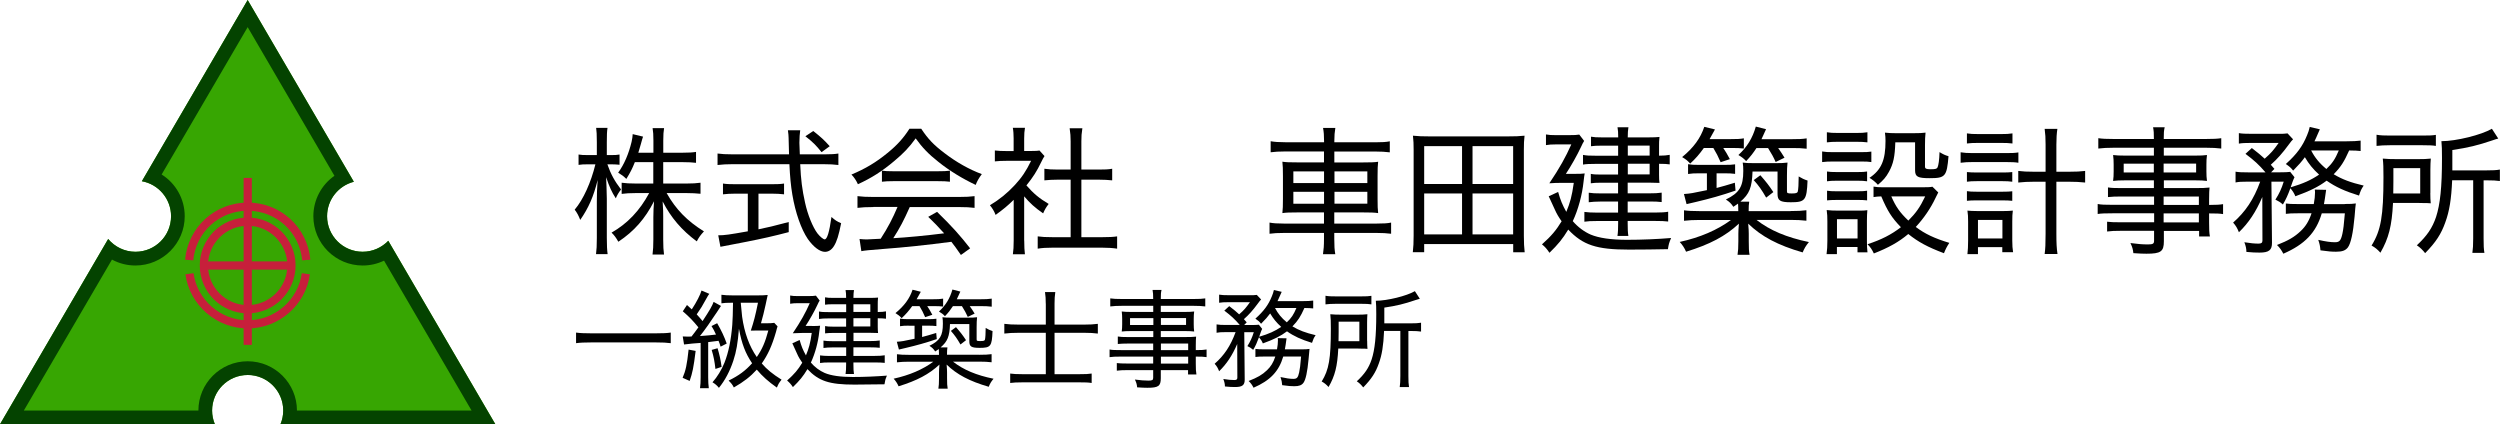
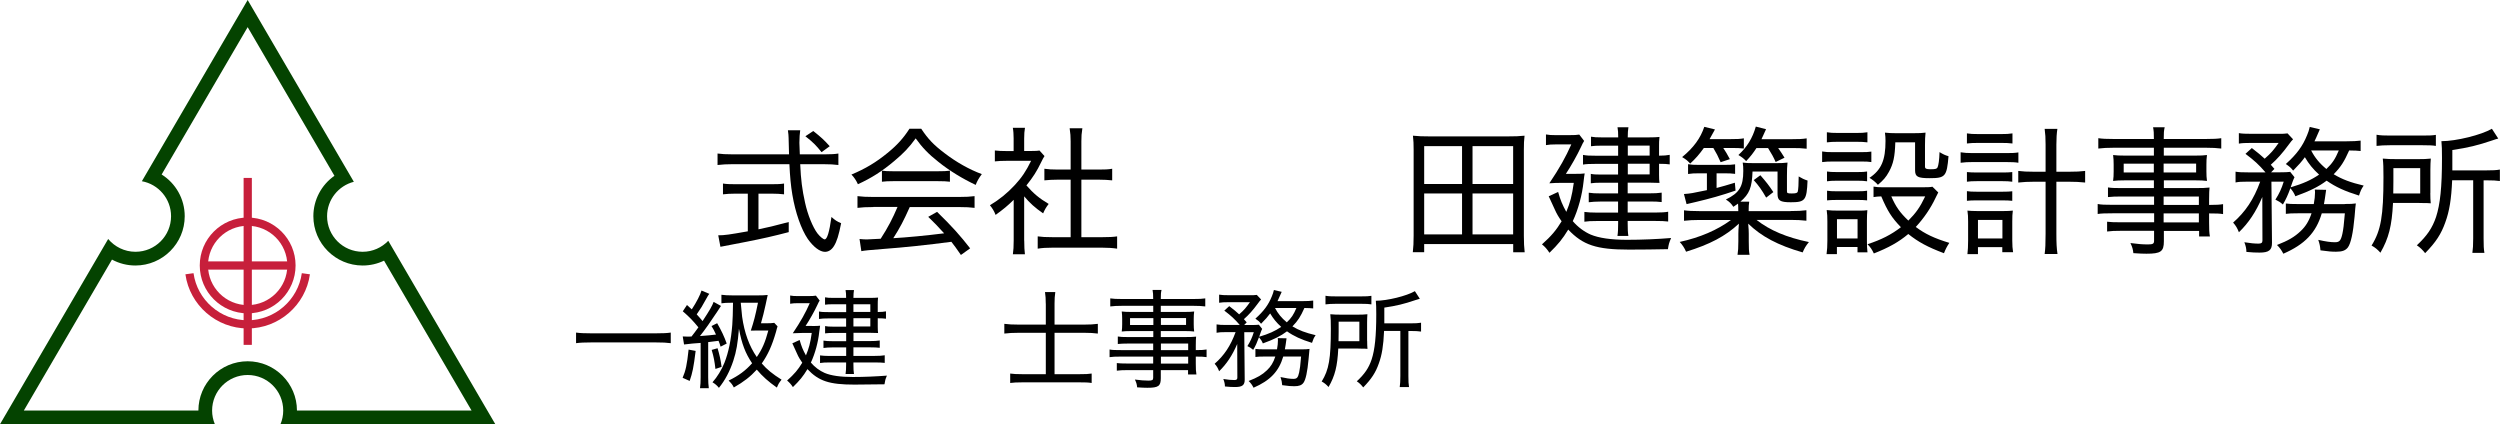
<svg xmlns="http://www.w3.org/2000/svg" id="_レイヤー_2" viewBox="0 0 400.74 68">
  <defs>
    <style>.cls-1{fill:#c71f3b;}.cls-2{fill:#044300;}.cls-3{fill:#37a602;}</style>
  </defs>
  <g id="menu">
-     <path class="cls-3" d="M39.7,60.1c3.15,0,5.7,2.55,5.7,5.7,0,.78-.16,1.52-.44,2.19h34.44l-17.16-29.4c-1.04,1.08-2.5,1.76-4.11,1.76-3.15,0-5.7-2.55-5.7-5.7,0-2.66,1.83-4.89,4.29-5.52L39.7,0l-16.96,29.05c2.66.48,4.68,2.81,4.68,5.61,0,3.15-2.55,5.7-5.7,5.7-1.76,0-3.33-.8-4.38-2.05L0,68h34.44c-.28-.68-.44-1.42-.44-2.19,0-3.15,2.55-5.7,5.7-5.7Z" />
    <path class="cls-2" d="M39.7,4.35l13.91,23.83c-2.07,1.44-3.38,3.84-3.38,6.48,0,4.35,3.54,7.9,7.9,7.9,1.21,0,2.37-.27,3.43-.78l14.03,24.03h-27.99c0-4.35-3.54-7.9-7.9-7.9s-7.9,3.54-7.9,7.9H3.82l14.13-24.2c1.14.62,2.43.95,3.76.95,4.35,0,7.9-3.54,7.9-7.9,0-2.79-1.45-5.28-3.7-6.69l13.79-23.62M39.7,0l-16.96,29.05c2.66.48,4.68,2.81,4.68,5.61,0,3.15-2.55,5.7-5.7,5.7-1.76,0-3.33-.8-4.38-2.05L0,68h34.44c-.28-.68-.44-1.42-.44-2.19,0-3.15,2.55-5.7,5.7-5.7s5.7,2.55,5.7,5.7c0,.78-.16,1.52-.44,2.19h34.44l-17.16-29.4c-1.04,1.08-2.5,1.76-4.11,1.76-3.15,0-5.7-2.55-5.7-5.7,0-2.66,1.83-4.89,4.29-5.52L39.7,0h0Z" />
    <path class="cls-1" d="M39.7,50.23c-4.23,0-7.68-3.44-7.68-7.68s3.44-7.68,7.68-7.68,7.68,3.44,7.68,7.68-3.44,7.68-7.68,7.68ZM39.7,36.19c-3.51,0-6.36,2.85-6.36,6.36s2.85,6.36,6.36,6.36,6.36-2.85,6.36-6.36-2.85-6.36-6.36-6.36Z" />
    <rect class="cls-1" x="39.05" y="28.52" width="1.32" height="26.76" />
    <rect class="cls-1" x="32.68" y="41.9" width="14.04" height="1.32" />
-     <path class="cls-1" d="M48.44,41.74c-.42-4.54-4.17-7.96-8.73-7.96s-8.31,3.42-8.73,7.96l-1.31-.12c.48-5.22,4.8-9.15,10.04-9.15s9.56,3.93,10.04,9.15l-1.31.12Z" />
    <path class="cls-1" d="M39.7,52.65c-5,0-9.29-3.73-9.98-8.68l1.3-.18c.6,4.3,4.33,7.55,8.68,7.55s8.08-3.25,8.68-7.55l1.3.18c-.69,4.95-4.98,8.68-9.98,8.68Z" />
-     <path d="M97.36,26.34c.55,1.57,1.15,2.68,2.19,4.03-.4.53-.58.82-.84,1.42-.66-1.02-1.02-1.82-1.55-3.39.04.95.09,2.08.11,3.46v6.27c0,1.22.04,1.95.13,2.61h-1.86c.09-.69.13-1.42.13-2.61v-5.85c0-1.17.02-1.93.13-3.43-.66,2.68-1.46,4.48-2.79,6.4-.29-.73-.49-1.11-.89-1.64,1.4-1.66,2.61-4.37,3.32-7.27h-1.17c-.64,0-1.17.02-1.53.09v-1.66c.38.07.82.09,1.53.09h1.4v-2.06c0-1.24-.04-1.79-.11-2.3h1.82c-.09.58-.11,1.2-.11,2.28v2.08h.71c.6,0,.93-.02,1.33-.09v1.64c-.42-.04-.84-.07-1.31-.07h-.64ZM101.77,25.98c-.42,1.06-.73,1.66-1.37,2.7-.49-.47-.69-.62-1.31-1,.98-1.35,1.68-3.01,2.15-4.94.11-.51.16-.86.18-1.24l1.66.4q-.09.22-.38,1.29c-.13.49-.22.78-.38,1.29h2.42v-1.95c0-.91-.04-1.44-.13-1.99h1.84c-.09.53-.13,1.06-.13,1.99v1.95h3.06c1.02,0,1.64-.04,2.19-.13v1.75c-.55-.07-1.24-.11-2.22-.11h-3.04v3.43h3.74c.95,0,1.57-.04,2.24-.13v1.77c-.71-.07-1.37-.11-2.24-.11h-3.19c1.46,2.59,3.26,4.45,5.98,6.14-.55.6-.8.93-1.15,1.6-2.42-1.79-4.14-3.81-5.47-6.4.09,1.44.09,1.73.09,2.46v3.66c0,1.06.04,1.75.13,2.39h-1.84c.09-.69.13-1.4.13-2.42v-3.55c0-.82.04-1.73.11-2.57-1.44,2.81-3.17,4.79-5.72,6.49-.4-.69-.64-1.02-1.09-1.46,2.53-1.44,4.52-3.52,6.03-6.34h-2.13c-.93,0-1.66.04-2.28.13v-1.79c.64.09,1.31.13,2.28.13h2.79v-3.43h-2.97Z" />
    <path d="M132.24,24.74c.98,0,1.6-.04,2.15-.13v1.84c-.66-.09-1.4-.13-2.37-.13h-3.75c.11,2.5.31,4.06.78,6.18.42,1.91,1.22,3.9,1.99,4.92.4.51.93.95,1.15.95.4,0,.75-1.17,1.09-3.59.6.53.86.71,1.55,1-.38,1.93-.69,2.93-1.15,3.66-.38.62-.89.93-1.44.93-.82,0-1.84-.78-2.75-2.06-1.06-1.57-1.99-4.19-2.48-7.11-.24-1.42-.38-2.9-.47-4.88h-9.15c-.89,0-1.6.04-2.37.13v-1.84c.62.09,1.37.13,2.37.13h9.09q-.04-1.4-.07-2.64,0-.44-.11-1.22h1.97c-.07.42-.13,1.31-.13,2.02,0,.33.02.78.07,1.84h4.03ZM117.95,31.04c-.82,0-1.51.04-2.06.11v-1.73c.53.09,1.15.11,2.08.11h5.65c.93,0,1.53-.02,2.06-.11v1.73c-.58-.07-1.22-.11-2.04-.11h-2.06v5.72c1.51-.31,2.37-.51,4.85-1.17v1.62c-2.44.64-4.21,1.04-6.8,1.55-.18.04-1.37.27-3.57.69-.29.04-.35.07-.58.11l-.35-1.84c1,0,1.77-.11,4.74-.64v-6.03h-1.93ZM131.69,24.39c-.84-1.06-1.44-1.66-2.59-2.55l1.26-.84c1.24.98,1.75,1.44,2.64,2.44l-1.31.95Z" />
    <path d="M147.67,20.64c1.06,1.6,1.99,2.59,3.7,3.88,1.93,1.48,3.99,2.64,6.01,3.39-.49.66-.75,1.13-.98,1.73-2.08-.98-4.23-2.28-6.01-3.72-1.53-1.2-2.57-2.28-3.61-3.74-1.04,1.44-1.95,2.39-3.41,3.61-1.93,1.64-3.72,2.77-5.85,3.74-.27-.6-.62-1.13-1.04-1.55,2.24-.93,3.99-1.99,5.78-3.46,1.51-1.22,2.57-2.39,3.52-3.88h1.88ZM140,33.19c-1.11,0-1.88.04-2.55.13v-1.88c.71.09,1.46.13,2.55.13h13.67c1.13,0,1.86-.04,2.55-.13v1.88c-.66-.09-1.44-.13-2.55-.13h-7.84c-.98,2.19-1.57,3.32-2.64,4.99,2.04-.11,5.32-.42,8.15-.78-1.11-1.22-1.53-1.66-2.55-2.64l1.42-.8c2.42,2.35,3.77,3.88,5.3,5.85l-1.48,1.06c-.78-1.11-1.04-1.51-1.53-2.11-3.72.49-7.62.91-10.95,1.15-2.26.18-2.93.24-3.48.35l-.29-1.95c.42.04.82.07,1.15.07q.31,0,2.24-.11c1.2-1.86,1.91-3.24,2.7-5.1h-3.88ZM141.37,27.36c.51.07.98.09,1.79.09h7.2c.86,0,1.4-.02,1.91-.09v1.77c-.53-.07-1.09-.09-1.88-.09h-7.25c-.66,0-1.29.02-1.77.09v-1.77Z" />
    <path d="M164.18,38.57c0,.98.04,1.6.11,2.19h-1.93c.09-.64.13-1.26.13-2.22v-6.51c-1.04,1.02-1.62,1.48-2.9,2.42-.24-.62-.51-1.06-.91-1.55,1.57-.95,2.75-1.91,3.99-3.24,1.11-1.2,1.8-2.22,2.61-3.88h-3.99c-.71,0-1.2.02-1.82.09v-1.75c.64.07,1.06.09,1.75.09h1.26v-2.02c0-.6-.04-1.24-.13-1.71h1.95c-.09.47-.13,1.04-.13,1.75v1.97h1.2c.64,0,1-.02,1.26-.07l.8.89c-.16.24-.31.51-.51.93-.71,1.48-1.33,2.46-2.39,3.77,1.15,1.31,2.04,2.06,3.57,2.97-.4.51-.62.89-.89,1.51-1.29-.89-2.15-1.66-3.04-2.73v7.09ZM173.35,38.02h3.28c1.15,0,1.84-.04,2.44-.13v1.97c-.71-.11-1.51-.16-2.44-.16h-7.87c-.98,0-1.71.04-2.42.16v-1.97c.64.09,1.29.13,2.44.13h2.84v-9.22h-2.04c-.8,0-1.51.04-2.17.11v-1.86c.6.09,1.22.13,2.17.13h2.04v-4.54c0-.78-.04-1.26-.16-2.08h2.04c-.13.84-.16,1.26-.16,2.08v4.54h2.77c.98,0,1.55-.02,2.17-.13v1.86c-.66-.07-1.35-.11-2.17-.11h-2.77v9.22Z" />
-     <path d="M212.24,22.57c0-.86-.04-1.4-.16-2.06h1.97c-.11.66-.16,1.22-.16,2.06v.24h6.54c1.13,0,1.77-.04,2.35-.16v1.77c-.73-.09-1.42-.13-2.33-.13h-6.56v1.75h4.52c1.31,0,1.93-.02,2.5-.11-.07.66-.09,1.09-.09,2.3v3.63c0,1.24.02,1.64.09,2.3-.6-.09-1.2-.11-2.53-.11h-4.5v1.79h6.76c1.15,0,1.79-.04,2.35-.16v1.79c-.71-.09-1.4-.13-2.37-.13h-6.74v.93c0,1.22.04,1.75.16,2.48h-1.97c.11-.78.16-1.33.16-2.48v-.93h-6.38c-1,0-1.73.04-2.35.13v-1.79c.58.11,1.24.16,2.33.16h6.4v-1.79h-4.12c-1.33,0-1.97.02-2.55.11.07-.69.09-1.13.09-2.3v-3.59c0-1.2-.02-1.66-.09-2.35.58.09,1.15.11,2.46.11h4.21v-1.75h-6.27c-.89,0-1.64.04-2.28.13v-1.77c.64.11,1.31.16,2.33.16h6.23v-.24ZM207.32,27.47v1.88h4.92v-1.88h-4.92ZM207.32,30.75v1.91h4.92v-1.91h-4.92ZM219.18,29.35v-1.88h-5.27v1.88h5.27ZM219.18,32.65v-1.91h-5.27v1.91h5.27Z" />
    <path d="M242.56,40.43v-1.31h-14.27v1.31h-1.82c.09-.8.13-1.57.13-2.64v-13.78c0-.84-.02-1.51-.11-2.26.84.09,1.55.11,2.53.11h12.81c1,0,1.71-.02,2.55-.11-.09.71-.11,1.35-.11,2.24v13.81c0,1.06.04,1.88.13,2.64h-1.84ZM228.29,29.49h6.07v-6.07h-6.07v6.07ZM228.29,37.57h6.07v-6.56h-6.07v6.56ZM236.04,29.49h6.51v-6.07h-6.51v6.07ZM236.04,37.57h6.51v-6.56h-6.51v6.56Z" />
    <path d="M252.31,27.87c1,0,1.31-.02,1.71-.07q-.07.33-.18,1.31c-.22,2.11-.86,4.5-1.73,6.34.82.95,1.8,1.68,2.86,2.15,1.31.55,3.26.84,5.83.84,2.35,0,4.92-.11,7.07-.29-.33.8-.38.95-.51,1.79-1.77.04-4.39.07-6.25.07-5.21,0-7.38-.73-9.73-3.21-.91,1.51-1.64,2.39-3.01,3.72-.38-.58-.73-.98-1.2-1.35,1.51-1.35,2.26-2.24,3.15-3.7-.47-.66-.8-1.22-1.09-1.88q-.71-1.57-.98-2.13l1.51-.69c.38,1.33.69,2.08,1.31,3.19.62-1.51.89-2.46,1.2-4.65h-1.97c-.6,0-1.35.02-1.95.07,1.64-2.44,2.64-4.23,3.52-6.23h-2.55c-.6,0-1,.02-1.51.11v-1.71c.49.09.86.11,1.55.11h2.17c.82,0,1.26-.02,1.62-.09l.78,1.02c-.13.2-.27.44-.51.98-.6,1.29-1.6,3.06-2.42,4.3h1.31ZM259.4,23.35h-2.77c-.62,0-1.13.02-1.6.09v-1.53c.51.09.91.11,1.66.11h2.7c0-.78-.02-1.11-.11-1.62h1.75c-.07.47-.11.84-.11,1.62h3.43c.73,0,1.2-.02,1.66-.07-.07.69-.07.86-.07,1.4v1.6h.11c.64,0,1.11-.04,1.6-.13v1.53c-.44-.07-.91-.09-1.6-.09h-.11v1.77c0,.51.02,1,.07,1.29-.58-.02-1.04-.04-1.6-.04h-3.5v1.71h3.52c.78,0,1.31-.02,1.93-.11v1.51c-.53-.07-1.13-.09-1.95-.09h-3.5v1.77h4.45c.93,0,1.53-.04,2.04-.13v1.57c-.53-.07-1.13-.09-2.04-.09h-4.45v.38c0,.95.02,1.46.11,2.02h-1.75c.09-.58.11-1.13.11-1.99v-.4h-3.46c-.89,0-1.35.02-1.95.11v-1.57c.53.07,1.11.11,1.97.11h3.43v-1.77h-2.88c-.69,0-1.29.04-1.82.11v-1.53c.55.09,1.09.11,1.82.11h2.88v-1.71h-2.86c-.6,0-1.02.02-1.51.09v-1.51c.44.09.84.11,1.6.11h2.77v-1.71h-3.63c-.91,0-1.46.02-1.99.11v-1.55c.58.11,1.02.13,2.04.13h3.59v-1.6ZM264.43,24.94v-1.6h-3.5v1.6h3.5ZM260.93,27.96h3.5v-1.71h-3.5v1.71Z" />
    <path d="M287.01,33.83c1.17,0,1.84-.04,2.55-.13v1.68c-.8-.09-1.53-.13-2.55-.13h-5.45c2.15,1.68,4.83,2.81,8.4,3.55-.53.66-.71.98-1,1.66-3.99-1.15-6.6-2.55-8.73-4.61.07.69.09,1.31.09,1.62v1.2c0,1.09.02,1.64.13,2.17h-1.93c.09-.58.13-1.13.13-2.17v-1.2c0-.4.02-.82.09-1.62-2.17,2.02-4.65,3.32-8.47,4.5-.27-.62-.58-1.09-1.02-1.57,3.26-.71,6.03-1.91,8.22-3.52h-5.03c-1,0-1.71.04-2.5.13v-1.68c.62.09,1.37.13,2.5.13h6.2c0-.53-.02-.84-.04-1.2-.31.22-.4.29-.75.51-.38-.55-.6-.78-1.2-1.17,2.17-1.06,2.79-2.08,2.79-4.59,0-.58-.02-.86-.09-1.33.49.07.91.09,1.79.09h3.55c.78,0,1.35-.02,1.84-.09-.07.58-.09,1.22-.09,2.11v2.46c0,.33.07.38.75.38s.91-.07.98-.29c.09-.29.15-1.35.15-2.44.51.31.89.49,1.42.66-.13,3.17-.38,3.48-2.68,3.48-1.73,0-2.13-.27-2.13-1.35v-3.57h-4.01c-.09,2.55-.49,3.59-1.95,4.83h1.42c-.07.47-.09.75-.09,1.51h6.69ZM273.12,23.72c-.71,1-1.35,1.73-2.19,2.5-.42-.47-.66-.66-1.29-1.04,1.84-1.51,2.95-3.04,3.55-4.85l1.71.42c-.38.69-.49.89-.86,1.55h3.3c1.06,0,1.64-.02,2.19-.13v1.64c-.51-.07-1.15-.09-1.93-.09h-1.37c.4.6.6.93,1.06,1.79l-1.48.49c-.4-.93-.69-1.48-1.17-2.28h-1.51ZM272.41,27.78c-.86,0-1.24.02-1.82.11v-1.57c.55.09.89.11,1.82.11h3.88c1,0,1.33-.02,1.84-.09v1.53c-.53-.07-.98-.09-1.75-.09h-1.22v2.35c1.04-.27,1.55-.42,2.93-.84l.11,1.26c-2.17.75-4.17,1.31-6.43,1.84-.82.18-.91.2-1.42.33l-.42-1.62c1.02-.07,1.35-.13,3.68-.62v-2.7h-1.2ZM281.56,23.72c-.55.84-.93,1.33-1.66,2.11-.38-.42-.62-.6-1.24-.98,1.4-1.31,2.26-2.7,2.79-4.56l1.64.42q-.55,1.22-.73,1.6h4.87c1.09,0,1.64-.02,2.37-.13v1.66c-.71-.09-1.37-.11-2.33-.11h-2.24c.42.6.66.95,1.02,1.55l-1.42.69c-.33-.75-.66-1.35-1.22-2.24h-1.86ZM282.18,28.09c.95,1.09,1.4,1.66,2.08,2.7l-1.15.89c-.71-1.24-1.2-1.93-1.99-2.81l1.06-.78Z" />
    <path d="M292.09,24.28c.51.09.93.11,1.77.11h4.34c.93,0,1.29-.02,1.77-.09v1.68c-.47-.07-.8-.09-1.64-.09h-4.48c-.75,0-1.2.02-1.77.09v-1.71ZM292.79,40.74c.09-.64.13-1.29.13-2.15v-3.08c0-.73-.02-1.26-.11-1.84.6.07,1.09.09,1.77.09h3.15c.95,0,1.2,0,1.6-.07-.04.53-.07.89-.07,1.71v3.26c0,.71.02,1.24.09,1.79h-1.6v-.86h-3.3v1.15h-1.66ZM292.84,21.2c.55.09.93.11,1.73.11h3.04c.78,0,1.17-.02,1.73-.11v1.62c-.53-.07-1-.09-1.73-.09h-3.04c-.71,0-1.22.02-1.73.09v-1.62ZM292.86,27.49c.44.07.78.09,1.55.09h3.35c.78,0,1.09-.02,1.53-.09v1.57c-.51-.07-.84-.09-1.53-.09h-3.35c-.73,0-1.06.02-1.55.09v-1.57ZM292.86,30.57c.49.07.8.09,1.55.09h3.35c.75,0,1.11-.02,1.53-.09v1.55c-.71-.07-.75-.07-1.55-.07h-3.32c-.73,0-1.06.02-1.55.07v-1.55ZM294.46,38.22h3.3v-3.08h-3.3v3.08ZM310.7,30.84q-.11.22-.42.84c-.8,1.71-1.91,3.32-3.19,4.7,1.48,1.11,2.97,1.82,5.38,2.55-.38.58-.6,1-.86,1.66-2.61-.98-4.12-1.8-5.72-3.08-1.53,1.29-3.15,2.19-5.52,3.12-.29-.62-.53-1-1.02-1.48,2.24-.73,3.83-1.55,5.36-2.73-1.48-1.53-2.15-2.59-3.15-4.94-.53.02-.8.04-1.24.11v-1.68c.47.09.91.11,1.53.11h6.29c.89,0,1.29-.02,1.62-.09l.93.91ZM303.81,22.84c-.07,2.26-.31,3.41-1.02,4.7-.47.86-.91,1.37-1.77,2.08-.44-.49-.89-.84-1.35-1.11,1.91-1.29,2.57-2.84,2.57-5.92,0-.53-.02-.73-.09-1.33.58.07,1.11.09,1.73.09h2.9c.8,0,1.37-.02,1.88-.09-.07.6-.09,1.17-.09,2.04v3.39c0,.35.18.44.93.44s.98-.07,1.09-.31c.15-.38.27-1.13.31-2.44.58.35.86.49,1.44.66-.27,3.24-.51,3.52-3.01,3.52-1.93,0-2.35-.22-2.35-1.29v-4.45h-3.17ZM303.17,31.48c.71,1.64,1.37,2.59,2.73,3.88,1.2-1.2,1.88-2.15,2.7-3.88h-5.43Z" />
    <path d="M314.27,24.41c.55.09,1.11.13,1.91.13h5.45c.86,0,1.4-.02,1.91-.11v1.66c-.51-.09-1.06-.11-1.91-.11h-5.47c-.71,0-1.22.02-1.88.11v-1.68ZM315.29,21.38c.53.09.98.11,1.82.11h3.68c.82,0,1.22-.02,1.8-.11v1.62c-.58-.07-1-.09-1.8-.09h-3.68c-.78,0-1.31.02-1.82.09v-1.62ZM315.29,27.58c.51.04.8.07,1.57.07h4.17c.75,0,1-.02,1.53-.07v1.55c-.55-.07-.82-.09-1.53-.09h-4.17c-.73,0-1.09.02-1.57.09v-1.55ZM315.29,30.64c.47.07.75.09,1.57.09h4.17c.78,0,1.04-.02,1.53-.07v1.53c-.49-.04-.8-.07-1.55-.07h-4.17c-.73,0-1.06.02-1.55.07v-1.55ZM317.08,40.74h-1.71c.07-.62.11-1.26.11-2.15v-3.06c0-.73-.02-1.24-.11-1.77.47.04.82.07,1.55.07h4.25c.62,0,1.06-.02,1.48-.07-.07.53-.09.91-.09,1.75v3.04c0,.78.04,1.33.13,1.88h-1.73v-.82h-3.9v1.13ZM317.06,38.22h3.92v-2.97h-3.92v2.97ZM327.9,23.19c0-1.11-.04-1.68-.15-2.53h2.04c-.11.71-.16,1.51-.16,2.53v4.34h1.95c1.2,0,1.93-.04,2.66-.13v1.86c-.82-.09-1.57-.13-2.66-.13h-1.95v8.35c0,1.46.04,2.33.18,3.24h-2.06c.11-.84.15-1.64.15-3.24v-8.35h-1.79c-.95,0-1.84.04-2.59.13v-1.86c.69.09,1.46.13,2.59.13h1.79v-4.34Z" />
    <path d="M345.25,31.5h-5.27c-.86,0-1.44.02-2.08.09v-1.55c.53.09,1.09.11,2.13.11h5.23v-1.24h-4.72c-.73,0-1.31.02-1.82.09.07-.51.09-.91.09-1.51v-1.11c0-.6-.02-.98-.09-1.53.53.07,1.06.09,1.84.09h4.7v-1.26h-6.38c-1.04,0-1.84.04-2.53.13v-1.66c.6.09,1.29.13,2.59.13h6.32c0-.93-.02-1.31-.13-1.88h1.86c-.13.55-.15.89-.15,1.88h6.63c1.31,0,1.99-.04,2.59-.13v1.66c-.73-.09-1.46-.13-2.5-.13h-6.71v1.26h5.1c.78,0,1.29-.02,1.82-.09-.07.55-.09.89-.09,1.53v1.11c0,.64.02.95.09,1.51-.51-.07-1.06-.09-1.77-.09h-5.14v1.24h4.88c1.29,0,1.86-.02,2.44-.09-.04.49-.07.86-.07,1.93v.86c1.15,0,1.77-.04,2.24-.13v1.6c-.53-.09-1.02-.11-2.24-.11v1.44c0,1.11.02,1.68.13,2.26h-1.73v-.89h-5.65v1.66c0,1.64-.49,1.99-2.79,1.99-.47,0-1.13-.02-2.1-.09-.07-.64-.16-.95-.47-1.62,1.2.16,1.95.22,2.81.22.78,0,.98-.11.98-.58v-1.6h-5.36c-1,0-1.46.02-2.17.11v-1.57c.64.07,1.02.09,2.13.09h5.41v-1.44h-6.63c-1.22,0-1.82.02-2.42.11v-1.6c.55.11,1.15.13,2.39.13h6.65v-1.35ZM340.42,26.23v1.42h4.83v-1.42h-4.83ZM346.82,27.65h5.21v-1.42h-5.21v1.42ZM352.47,32.85v-1.35h-5.65v1.35h5.65ZM346.82,35.65h5.65v-1.44h-5.65v1.44Z" />
    <path d="M378.4,24.21c-.53-.07-.84-.07-1.84-.09-.8,1.79-1.33,2.64-2.48,3.81,1.35.82,2.73,1.33,4.81,1.82-.4.58-.49.82-.75,1.6-2.24-.69-3.79-1.4-5.19-2.39-1.26.95-2.68,1.66-5.01,2.5-.2-.49-.44-.86-.8-1.29-.42,1.15-.69,1.73-1.2,2.61-.47-.4-.62-.49-1.2-.78.62-.98.98-1.75,1.33-2.88h-1.97l.09,9.77c.02,1.2-.49,1.6-1.99,1.6-.69,0-1.17-.02-2.11-.11,0-.51-.11-1-.33-1.55.98.16,1.62.22,2.28.22.44,0,.62-.13.62-.49l-.02-6.98c-1.04,2.42-2.19,4.14-3.75,5.65-.29-.71-.47-1.02-.93-1.55,1.97-1.73,3.3-3.7,4.34-6.56h-2.04c-.91,0-1.42.02-1.91.13v-1.73c.53.09,1.06.11,1.99.11h2.81c-1.04-1.22-1.82-1.93-3.21-2.97l1.02-.93c1.04.8,1.42,1.13,2.06,1.71,1.04-.91,1.44-1.4,2.24-2.53h-4.43c-.86,0-1.42.02-1.95.11v-1.68c.53.09,1.09.11,2.08.11h3.9c1.2,0,1.35,0,1.82-.07l.89.95c-.18.18-.33.35-.69.84-1.02,1.4-1.86,2.33-2.88,3.24.22.24.31.33.58.66l-.53.55h1.46c.75,0,1.2-.02,1.6-.07l.69.86c-.11.2-.18.4-.31.73-.13.38-.18.53-.31.89,2.02-.6,3.28-1.17,4.56-2.04-1-.91-1.64-1.71-2.28-2.79-.55.75-.91,1.15-1.88,2.15-.38-.49-.58-.64-1.17-1.06,1.73-1.55,2.7-2.86,3.41-4.63.22-.53.29-.75.42-1.31l1.62.38q-.09.18-.33.75c-.22.51-.31.73-.53,1.17h5.16c1,0,1.68-.04,2.24-.11v1.64ZM375.83,32.7c.91,0,1.4-.02,1.8-.09q-.07.42-.2,2.11c-.24,2.66-.6,4.28-1.06,4.92-.38.51-.91.71-1.91.71-.71,0-1.17-.04-2.5-.22-.07-.71-.11-.95-.35-1.68,1.22.27,1.97.38,2.66.38.73,0,.95-.24,1.2-1.33.16-.75.24-1.4.4-3.3h-3.7c-.91,3.08-2.7,4.96-6.16,6.47-.29-.55-.55-.95-1.02-1.4,1.82-.71,2.81-1.29,3.79-2.22.8-.75,1.33-1.6,1.75-2.86h-2.17c-.95,0-1.46.02-1.95.09v-1.66c.51.07.95.09,2.02.09h2.46c.13-.71.2-1.33.2-1.88,0-.18-.02-.24-.04-.44l1.82.04c-.07.38-.07.44-.2,1.4-.04.29-.09.51-.15.89h3.35ZM370.47,24.12c.58,1.13,1.33,2.06,2.44,2.97.95-.91,1.4-1.57,1.99-2.97h-4.43Z" />
    <path d="M389.57,30.93c0,.8.02,1.11.07,1.66-.35-.02-.51-.04-.62-.04h-.49l-.95-.02h-3.99c-.18,3.68-.69,5.67-2.02,7.98-.49-.55-.86-.84-1.42-1.15,1.51-2.42,1.91-4.74,1.91-10.97,0-1.48-.02-2.19-.11-2.97.73.07,1.29.09,2.33.09h3.24c.98,0,1.48-.02,2.13-.09-.04.47-.07,1.04-.07,1.75v3.77ZM380.95,21.6c.64.11,1.2.13,2.22.13h5.12c1.13,0,1.64-.02,2.17-.11v1.77c-.51-.09-1.09-.11-2.11-.11h-5.27c-.89,0-1.51.04-2.13.11v-1.79ZM387.95,31.01v-4.06h-4.3v2.15c0,1.06,0,1.26-.02,1.91h4.32ZM393.07,28.91c-.13,3.01-.44,4.94-1.09,6.71-.66,1.88-1.51,3.19-3.24,4.96-.44-.55-.78-.89-1.33-1.26,1.64-1.53,2.48-2.77,3.08-4.54.66-2.02.95-4.79.95-9.4,0-1.35-.02-2.04-.09-2.75,2.37,0,6.4-1,8.09-1.99l1.02,1.57c-.33.09-.49.13-.93.29-2.35.8-3.9,1.17-6.43,1.55v3.26h5.54c.93,0,1.48-.02,2.08-.13v1.84c-.62-.09-1.15-.11-1.97-.11h-.64v9.33c0,1.13.02,1.64.13,2.3h-1.93c.09-.64.13-1.24.13-2.33v-9.31h-3.39Z" />
    <path d="M107.52,55.01c-.67-.09-1.3-.12-2.35-.12h-10.45c-.96,0-1.77.03-2.38.12v-1.7c.62.09,1.34.12,2.38.12h10.45c1.05,0,1.78-.03,2.35-.12v1.7Z" />
    <path d="M111.51,56.24c-.34,2.72-.5,3.48-.96,4.82l-1.13-.5c.5-1.15.7-2.11.96-4.52l1.13.21ZM109.44,53.93c.55.03.62.03.86.03q.07,0,.55-.02c.46-.58.53-.69,1.1-1.47-.86-1.05-1.44-1.66-2.5-2.57l.67-1.01c.39.34.53.46.77.7.77-1.17,1.37-2.35,1.56-3.02l1.25.53c-.17.22-.24.34-.43.69-.7,1.29-.93,1.65-1.59,2.6.5.55.6.67.94,1.08,1.15-1.75,1.56-2.47,1.77-3.08l1.18.65c-.17.24-.24.34-.58.89-.93,1.42-2.07,3.05-2.79,3.94,1.23-.09,1.73-.14,2.57-.24-.29-.65-.36-.77-.72-1.37l.91-.45c.7,1.22,1.13,2.14,1.53,3.26l-.98.5c-.14-.46-.19-.6-.33-.94q-1.2.15-1.66.21v5.62c0,.75.03,1.23.1,1.77h-1.41c.07-.51.1-1.01.1-1.78v-5.48l-1.32.1c-.74.07-1.18.12-1.34.15l-.21-1.29ZM115.02,55.81c.33,1.11.5,1.87.65,3l-.99.33c-.14-1.22-.26-1.89-.6-3.05l.94-.27ZM117.18,48.53c-.69,0-1.06.02-1.54.09v-1.37c.53.07,1.06.1,1.83.1h3.98c.69,0,1.15-.02,1.61-.07q-.1.43-.34,1.58c-.19.87-.48,2.11-.74,2.96h.84c.62,0,.98-.02,1.29-.07l.53.57-.1.31c-.09.29-.1.39-.15.57-.65,2.25-1.29,3.63-2.28,5.06.82.96,1.75,1.71,3.17,2.6-.45.58-.46.6-.75,1.27-1.37-.96-2.3-1.8-3.22-2.88-1.03,1.13-2.07,1.94-3.68,2.86-.22-.45-.41-.69-.84-1.1,1.65-.81,2.69-1.58,3.77-2.78-1.08-1.61-1.65-3.08-2.11-5.54-.19,2.33-.41,3.65-.91,5.16-.55,1.65-1.32,3.12-2.3,4.32-.31-.38-.58-.62-1.03-.89.77-.86,1.47-2.02,1.92-3.14.65-1.65,1.06-3.65,1.25-6.05q.09-1.15.12-3.56h-.31ZM118.74,48.53q.14,1.65.22,2.24c.36,2.55,1.13,4.7,2.35,6.46.87-1.27,1.34-2.35,1.85-4.25h-1.82c-.51,0-.65,0-.99.02.48-1.44.74-2.43,1.15-4.47h-2.76Z" />
    <path d="M130.14,52.26c.77,0,1.01-.02,1.32-.05q-.05.26-.14,1.01c-.17,1.63-.67,3.48-1.34,4.9.63.74,1.39,1.3,2.21,1.66,1.01.43,2.52.65,4.51.65,1.82,0,3.8-.09,5.47-.22-.26.62-.29.74-.39,1.39-1.37.03-3.39.05-4.83.05-4.03,0-5.71-.57-7.52-2.48-.7,1.17-1.27,1.85-2.33,2.88-.29-.45-.57-.75-.93-1.05,1.17-1.05,1.75-1.73,2.43-2.86-.36-.51-.62-.94-.84-1.46q-.55-1.22-.75-1.65l1.17-.53c.29,1.03.53,1.61,1.01,2.47.48-1.17.69-1.9.93-3.6h-1.53c-.46,0-1.05.02-1.51.05,1.27-1.89,2.04-3.27,2.72-4.82h-1.97c-.46,0-.77.02-1.17.09v-1.32c.38.07.67.09,1.2.09h1.68c.63,0,.98-.02,1.25-.07l.6.79c-.1.15-.21.34-.39.75-.46.99-1.23,2.36-1.87,3.32h1.01ZM135.62,48.77h-2.14c-.48,0-.87.02-1.23.07v-1.18c.39.07.7.09,1.29.09h2.09c0-.6-.02-.86-.09-1.25h1.35c-.05.36-.09.65-.09,1.25h2.66c.57,0,.93-.02,1.29-.05-.05.53-.05.67-.05,1.08v1.23h.09c.5,0,.86-.03,1.23-.1v1.18c-.34-.05-.7-.07-1.23-.07h-.09v1.37c0,.39.02.77.05.99-.45-.02-.81-.03-1.23-.03h-2.71v1.32h2.72c.6,0,1.01-.02,1.49-.09v1.17c-.41-.05-.87-.07-1.51-.07h-2.71v1.37h3.44c.72,0,1.18-.03,1.58-.1v1.22c-.41-.05-.87-.07-1.58-.07h-3.44v.29c0,.74.02,1.13.09,1.56h-1.35c.07-.45.09-.87.09-1.54v-.31h-2.67c-.69,0-1.05.02-1.51.09v-1.22c.41.05.86.09,1.53.09h2.66v-1.37h-2.23c-.53,0-.99.03-1.41.09v-1.18c.43.07.84.09,1.41.09h2.23v-1.32h-2.21c-.46,0-.79.02-1.17.07v-1.17c.34.07.65.09,1.23.09h2.14v-1.32h-2.81c-.7,0-1.13.02-1.54.09v-1.2c.45.09.79.1,1.58.1h2.78v-1.23ZM139.51,50v-1.23h-2.71v1.23h2.71ZM136.8,52.33h2.71v-1.32h-2.71v1.32Z" />
-     <path d="M156.98,56.87c.91,0,1.42-.03,1.97-.1v1.3c-.62-.07-1.18-.1-1.97-.1h-4.22c1.66,1.3,3.74,2.18,6.5,2.74-.41.51-.55.75-.77,1.29-3.08-.89-5.11-1.97-6.75-3.56.05.53.07,1.01.07,1.25v.93c0,.84.02,1.27.1,1.68h-1.49c.07-.45.1-.87.1-1.68v-.93c0-.31.02-.63.07-1.25-1.68,1.56-3.6,2.57-6.55,3.48-.21-.48-.45-.84-.79-1.22,2.52-.55,4.66-1.47,6.36-2.72h-3.89c-.77,0-1.32.03-1.94.1v-1.3c.48.07,1.06.1,1.94.1h4.8c0-.41-.02-.65-.03-.93-.24.17-.31.22-.58.39-.29-.43-.46-.6-.93-.91,1.68-.82,2.16-1.61,2.16-3.55,0-.45-.02-.67-.07-1.03.38.05.7.07,1.39.07h2.74c.6,0,1.05-.02,1.42-.07-.05.45-.07.94-.07,1.63v1.9c0,.26.05.29.58.29s.7-.05.75-.22c.07-.22.12-1.05.12-1.89.39.24.69.38,1.1.51-.1,2.45-.29,2.69-2.07,2.69-1.34,0-1.65-.21-1.65-1.05v-2.76h-3.1c-.07,1.97-.38,2.78-1.51,3.74h1.1c-.05.36-.07.58-.07,1.17h5.18ZM146.23,49.06c-.55.77-1.05,1.34-1.7,1.94-.33-.36-.51-.51-.99-.81,1.42-1.17,2.28-2.35,2.74-3.75l1.32.33c-.29.53-.38.69-.67,1.2h2.55c.82,0,1.27-.02,1.7-.1v1.27c-.39-.05-.89-.07-1.49-.07h-1.06c.31.46.46.72.82,1.39l-1.15.38c-.31-.72-.53-1.15-.91-1.77h-1.17ZM145.68,52.2c-.67,0-.96.02-1.41.09v-1.22c.43.07.69.09,1.41.09h3c.77,0,1.03-.02,1.42-.07v1.18c-.41-.05-.75-.07-1.35-.07h-.94v1.82c.81-.21,1.2-.33,2.26-.65l.09.98c-1.68.58-3.22,1.01-4.97,1.42-.63.14-.7.15-1.1.26l-.33-1.25c.79-.05,1.05-.1,2.84-.48v-2.09h-.93ZM152.76,49.06c-.43.65-.72,1.03-1.29,1.63-.29-.33-.48-.46-.96-.75,1.08-1.01,1.75-2.09,2.16-3.53l1.27.33q-.43.94-.57,1.23h3.77c.84,0,1.27-.02,1.83-.1v1.29c-.55-.07-1.06-.09-1.8-.09h-1.73c.33.46.51.74.79,1.2l-1.1.53c-.26-.58-.51-1.05-.94-1.73h-1.44ZM153.24,52.44c.74.84,1.08,1.29,1.61,2.09l-.89.69c-.55-.96-.93-1.49-1.54-2.18l.82-.6Z" />
    <path d="M167.63,48.65c0-.69-.03-1.25-.12-1.83h1.65c-.09.63-.12,1.11-.12,1.83v3.38h4.87c.74,0,1.42-.03,2.07-.12v1.56c-.7-.09-1.27-.12-2.04-.12h-4.9v6.63h4.03c.93,0,1.41-.02,1.92-.1v1.51c-.57-.09-1.01-.1-1.92-.1h-9.2c-.89,0-1.42.03-1.94.1v-1.51c.5.07,1.01.1,1.92.1h3.79v-6.63h-4.47c-.79,0-1.46.03-2.18.12v-1.56c.7.09,1.32.12,2.18.12h4.47v-3.38Z" />
    <path d="M184.87,55.07h-4.08c-.67,0-1.11.02-1.61.07v-1.2c.41.07.84.09,1.65.09h4.04v-.96h-3.65c-.57,0-1.01.02-1.41.07.05-.39.07-.7.07-1.17v-.86c0-.46-.02-.75-.07-1.18.41.05.82.07,1.42.07h3.63v-.98h-4.94c-.81,0-1.42.03-1.95.1v-1.29c.46.07.99.1,2,.1h4.88c0-.72-.02-1.01-.1-1.46h1.44c-.1.43-.12.69-.12,1.46h5.12c1.01,0,1.54-.03,2.01-.1v1.29c-.57-.07-1.13-.1-1.94-.1h-5.19v.98h3.94c.6,0,.99-.02,1.41-.07-.05.43-.07.69-.07,1.18v.86c0,.5.02.74.07,1.17-.39-.05-.82-.07-1.37-.07h-3.98v.96h3.77c.99,0,1.44-.02,1.89-.07-.03.38-.05.67-.05,1.49v.67c.89,0,1.37-.03,1.73-.1v1.23c-.41-.07-.79-.09-1.73-.09v1.11c0,.86.02,1.3.1,1.75h-1.34v-.69h-4.37v1.29c0,1.27-.38,1.54-2.16,1.54-.36,0-.87-.02-1.63-.07-.05-.5-.12-.74-.36-1.25.93.12,1.51.17,2.18.17.6,0,.75-.09.75-.45v-1.23h-4.15c-.77,0-1.13.02-1.68.09v-1.22c.5.05.79.07,1.65.07h4.18v-1.11h-5.12c-.94,0-1.41.02-1.87.09v-1.23c.43.09.89.1,1.85.1h5.14v-1.05ZM181.14,51v1.1h3.74v-1.1h-3.74ZM186.09,52.09h4.03v-1.1h-4.03v1.1ZM190.46,56.12v-1.05h-4.37v1.05h4.37ZM186.09,58.28h4.37v-1.11h-4.37v1.11Z" />
    <path d="M210.51,49.44c-.41-.05-.65-.05-1.42-.07-.62,1.39-1.03,2.04-1.92,2.95,1.05.63,2.11,1.03,3.72,1.41-.31.45-.38.63-.58,1.23-1.73-.53-2.93-1.08-4.01-1.85-.98.74-2.07,1.29-3.87,1.94-.15-.38-.34-.67-.62-.99-.33.89-.53,1.34-.93,2.02-.36-.31-.48-.38-.93-.6.48-.75.75-1.35,1.03-2.23h-1.53l.07,7.56c.02.93-.38,1.23-1.54,1.23-.53,0-.91-.02-1.63-.09,0-.39-.09-.77-.26-1.2.75.12,1.25.17,1.77.17.34,0,.48-.1.48-.38l-.02-5.4c-.81,1.87-1.7,3.2-2.9,4.37-.22-.55-.36-.79-.72-1.2,1.53-1.34,2.55-2.86,3.36-5.07h-1.58c-.7,0-1.1.02-1.47.1v-1.34c.41.07.82.09,1.54.09h2.18c-.81-.94-1.41-1.49-2.48-2.3l.79-.72c.81.62,1.1.87,1.59,1.32.81-.7,1.11-1.08,1.73-1.95h-3.43c-.67,0-1.1.02-1.51.09v-1.3c.41.07.84.09,1.61.09h3.02c.93,0,1.05,0,1.41-.05l.69.74c-.14.14-.26.27-.53.65-.79,1.08-1.44,1.8-2.23,2.5.17.19.24.26.45.51l-.41.43h1.13c.58,0,.93-.02,1.23-.05l.53.67c-.09.15-.14.31-.24.57-.1.29-.14.41-.24.69,1.56-.46,2.54-.91,3.53-1.58-.77-.7-1.27-1.32-1.77-2.16-.43.58-.7.89-1.46,1.66-.29-.38-.45-.5-.91-.82,1.34-1.2,2.09-2.21,2.64-3.58.17-.41.22-.58.33-1.01l1.25.29q-.07.14-.26.58c-.17.39-.24.57-.41.91h3.99c.77,0,1.3-.03,1.73-.09v1.27ZM208.52,56c.7,0,1.08-.02,1.39-.07q-.05.33-.15,1.63c-.19,2.06-.46,3.31-.82,3.8-.29.39-.7.55-1.47.55-.55,0-.91-.03-1.94-.17-.05-.55-.09-.74-.27-1.3.94.21,1.53.29,2.06.29.57,0,.74-.19.93-1.03.12-.58.19-1.08.31-2.55h-2.86c-.7,2.38-2.09,3.84-4.76,5-.22-.43-.43-.74-.79-1.08,1.41-.55,2.18-.99,2.93-1.71.62-.58,1.03-1.23,1.35-2.21h-1.68c-.74,0-1.13.02-1.51.07v-1.29c.39.05.74.07,1.56.07h1.9c.1-.55.15-1.03.15-1.46,0-.14-.02-.19-.03-.34l1.41.03c-.05.29-.05.34-.15,1.08-.03.22-.07.39-.12.69h2.59ZM204.38,49.37c.45.87,1.03,1.59,1.89,2.3.74-.7,1.08-1.22,1.54-2.3h-3.43Z" />
    <path d="M219.15,54.63c0,.62.02.86.05,1.29-.27-.02-.39-.03-.48-.03h-.38l-.74-.02h-3.08c-.14,2.84-.53,4.39-1.56,6.17-.38-.43-.67-.65-1.1-.89,1.17-1.87,1.47-3.67,1.47-8.48,0-1.15-.02-1.7-.09-2.3.57.05.99.07,1.8.07h2.5c.75,0,1.15-.02,1.65-.07-.03.36-.05.81-.05,1.35v2.91ZM212.48,47.41c.5.09.93.1,1.71.1h3.96c.87,0,1.27-.02,1.68-.09v1.37c-.39-.07-.84-.09-1.63-.09h-4.08c-.69,0-1.17.03-1.65.09v-1.39ZM217.9,54.7v-3.14h-3.32v1.66c0,.82,0,.98-.02,1.47h3.34ZM221.86,53.07c-.1,2.33-.34,3.82-.84,5.19-.51,1.46-1.17,2.47-2.5,3.84-.34-.43-.6-.69-1.03-.98,1.27-1.18,1.92-2.14,2.38-3.51.51-1.56.74-3.7.74-7.27,0-1.05-.02-1.58-.07-2.13,1.83,0,4.95-.77,6.26-1.54l.79,1.22c-.26.07-.38.1-.72.22-1.82.62-3.02.91-4.97,1.2v2.52h4.28c.72,0,1.15-.02,1.61-.1v1.42c-.48-.07-.89-.09-1.53-.09h-.5v7.21c0,.87.02,1.27.1,1.78h-1.49c.07-.5.1-.96.1-1.8v-7.2h-2.62Z" />
  </g>
</svg>